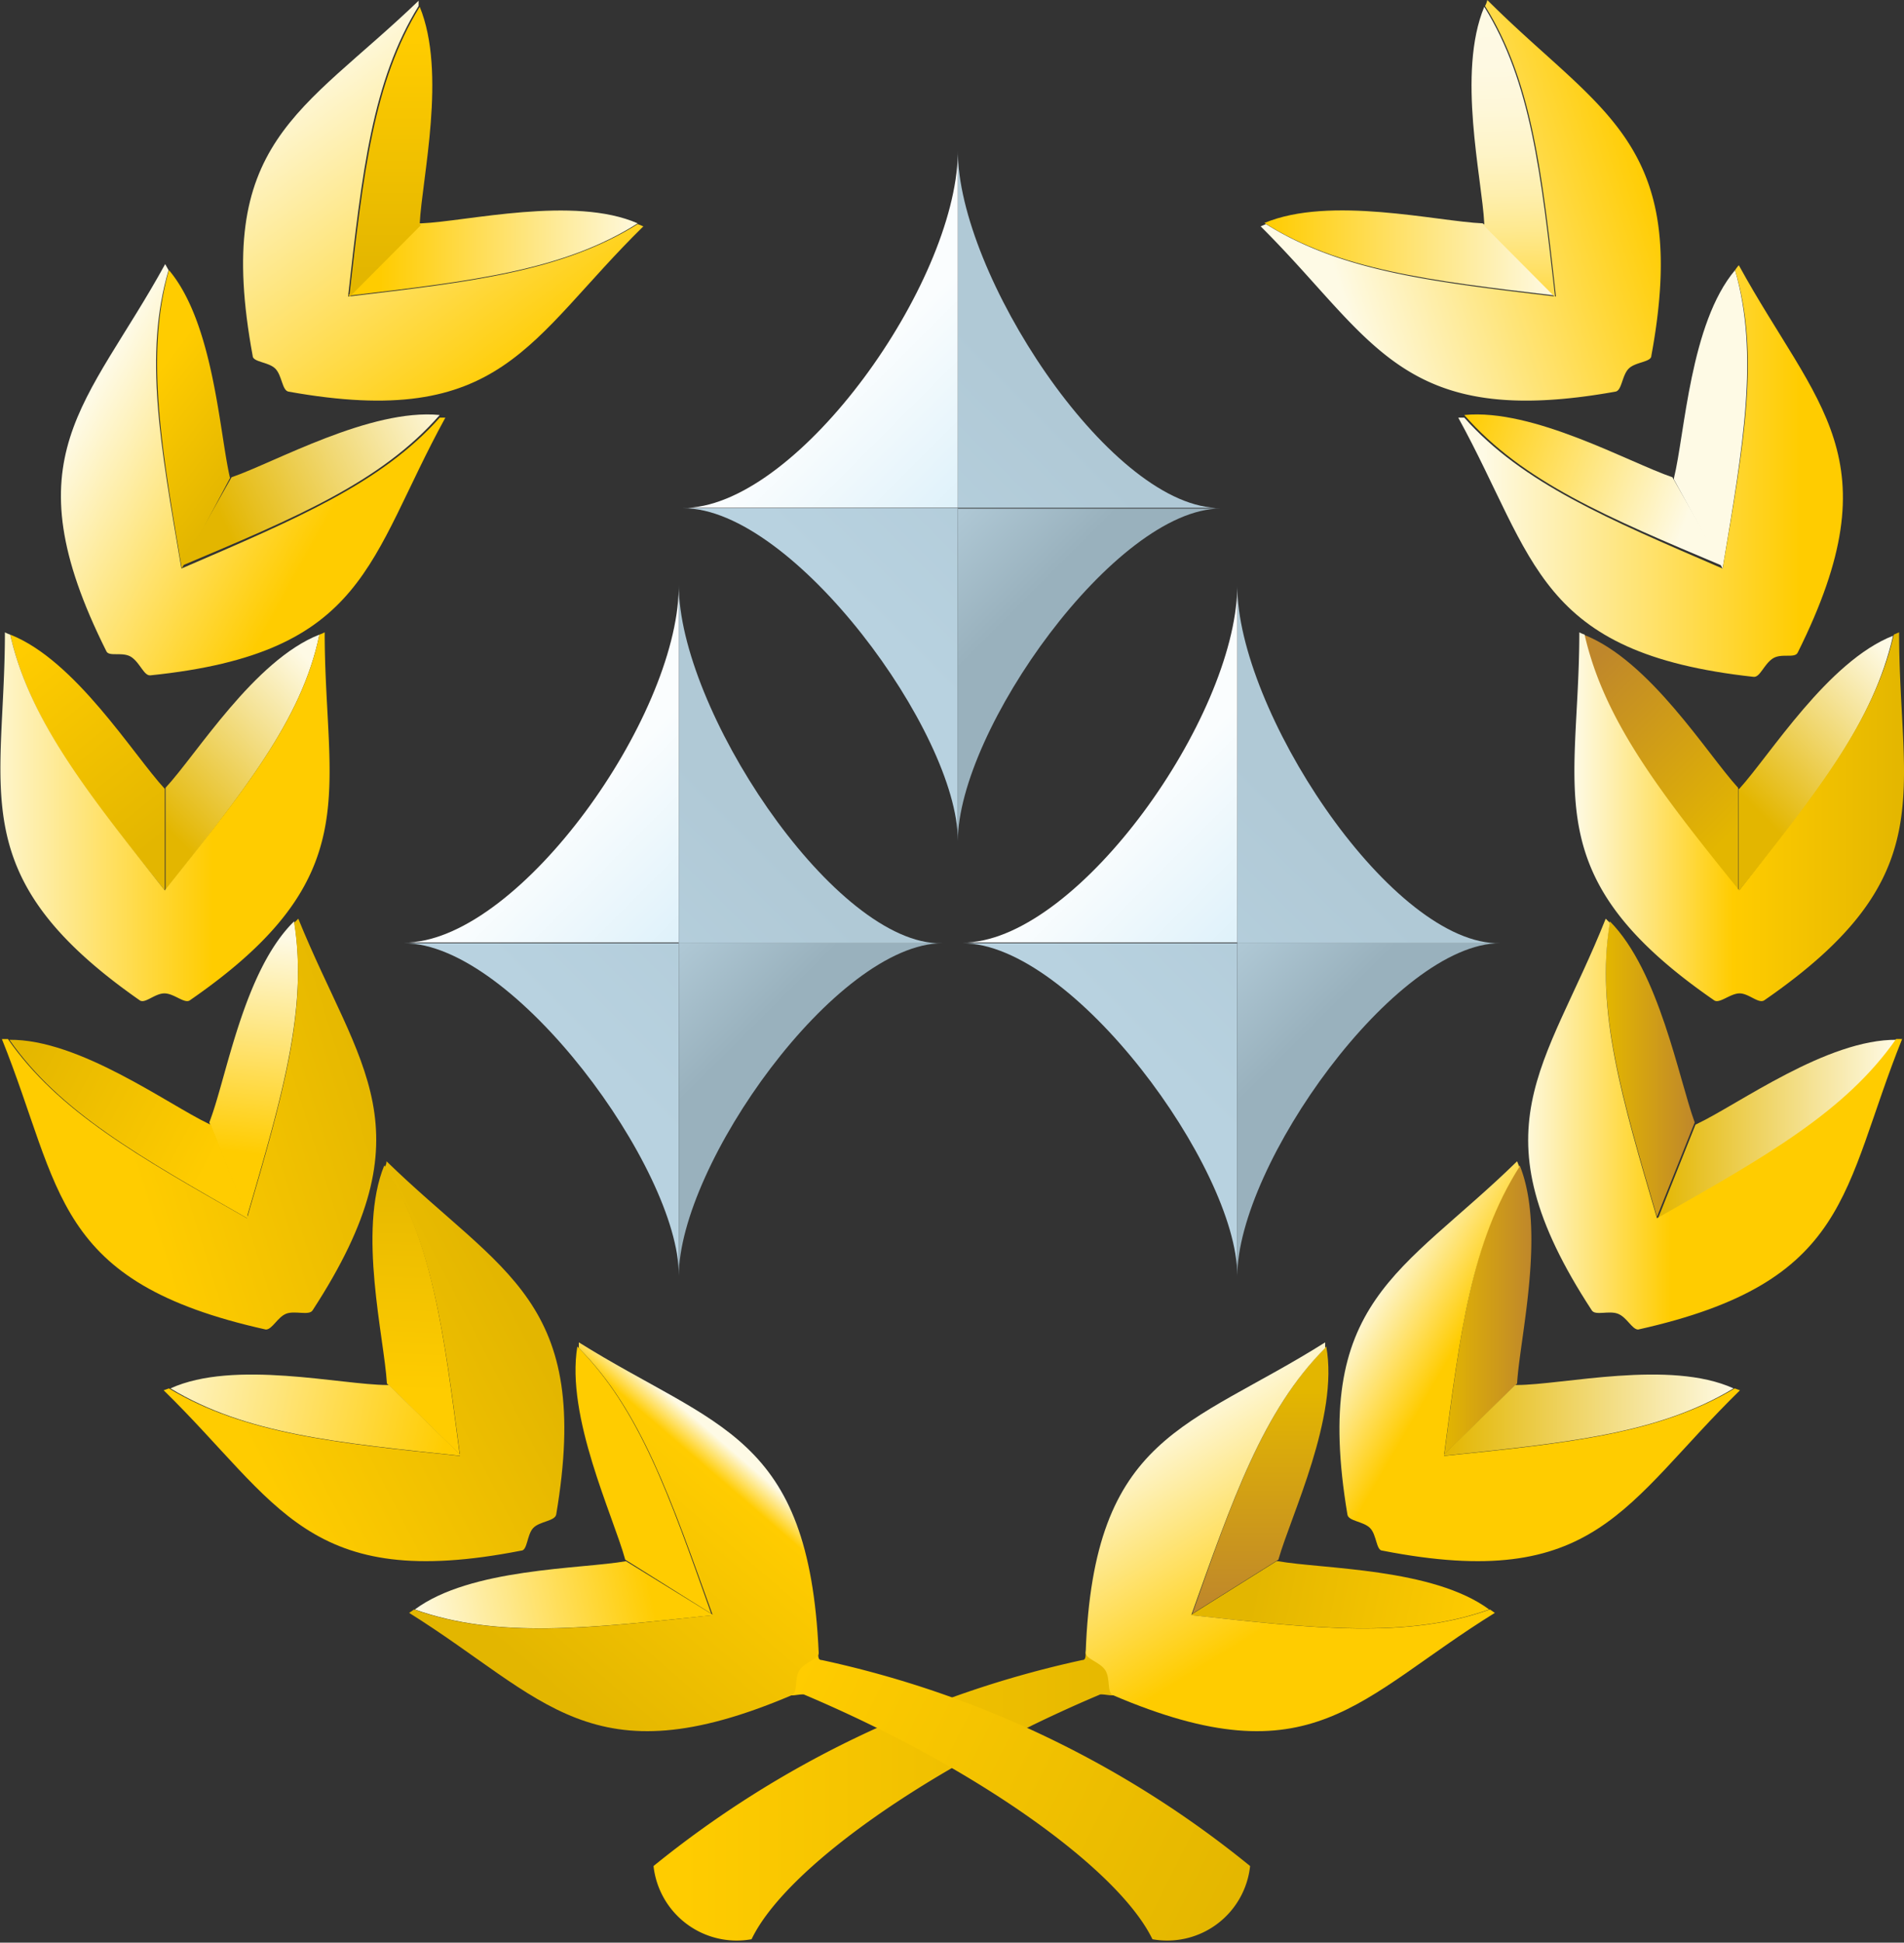
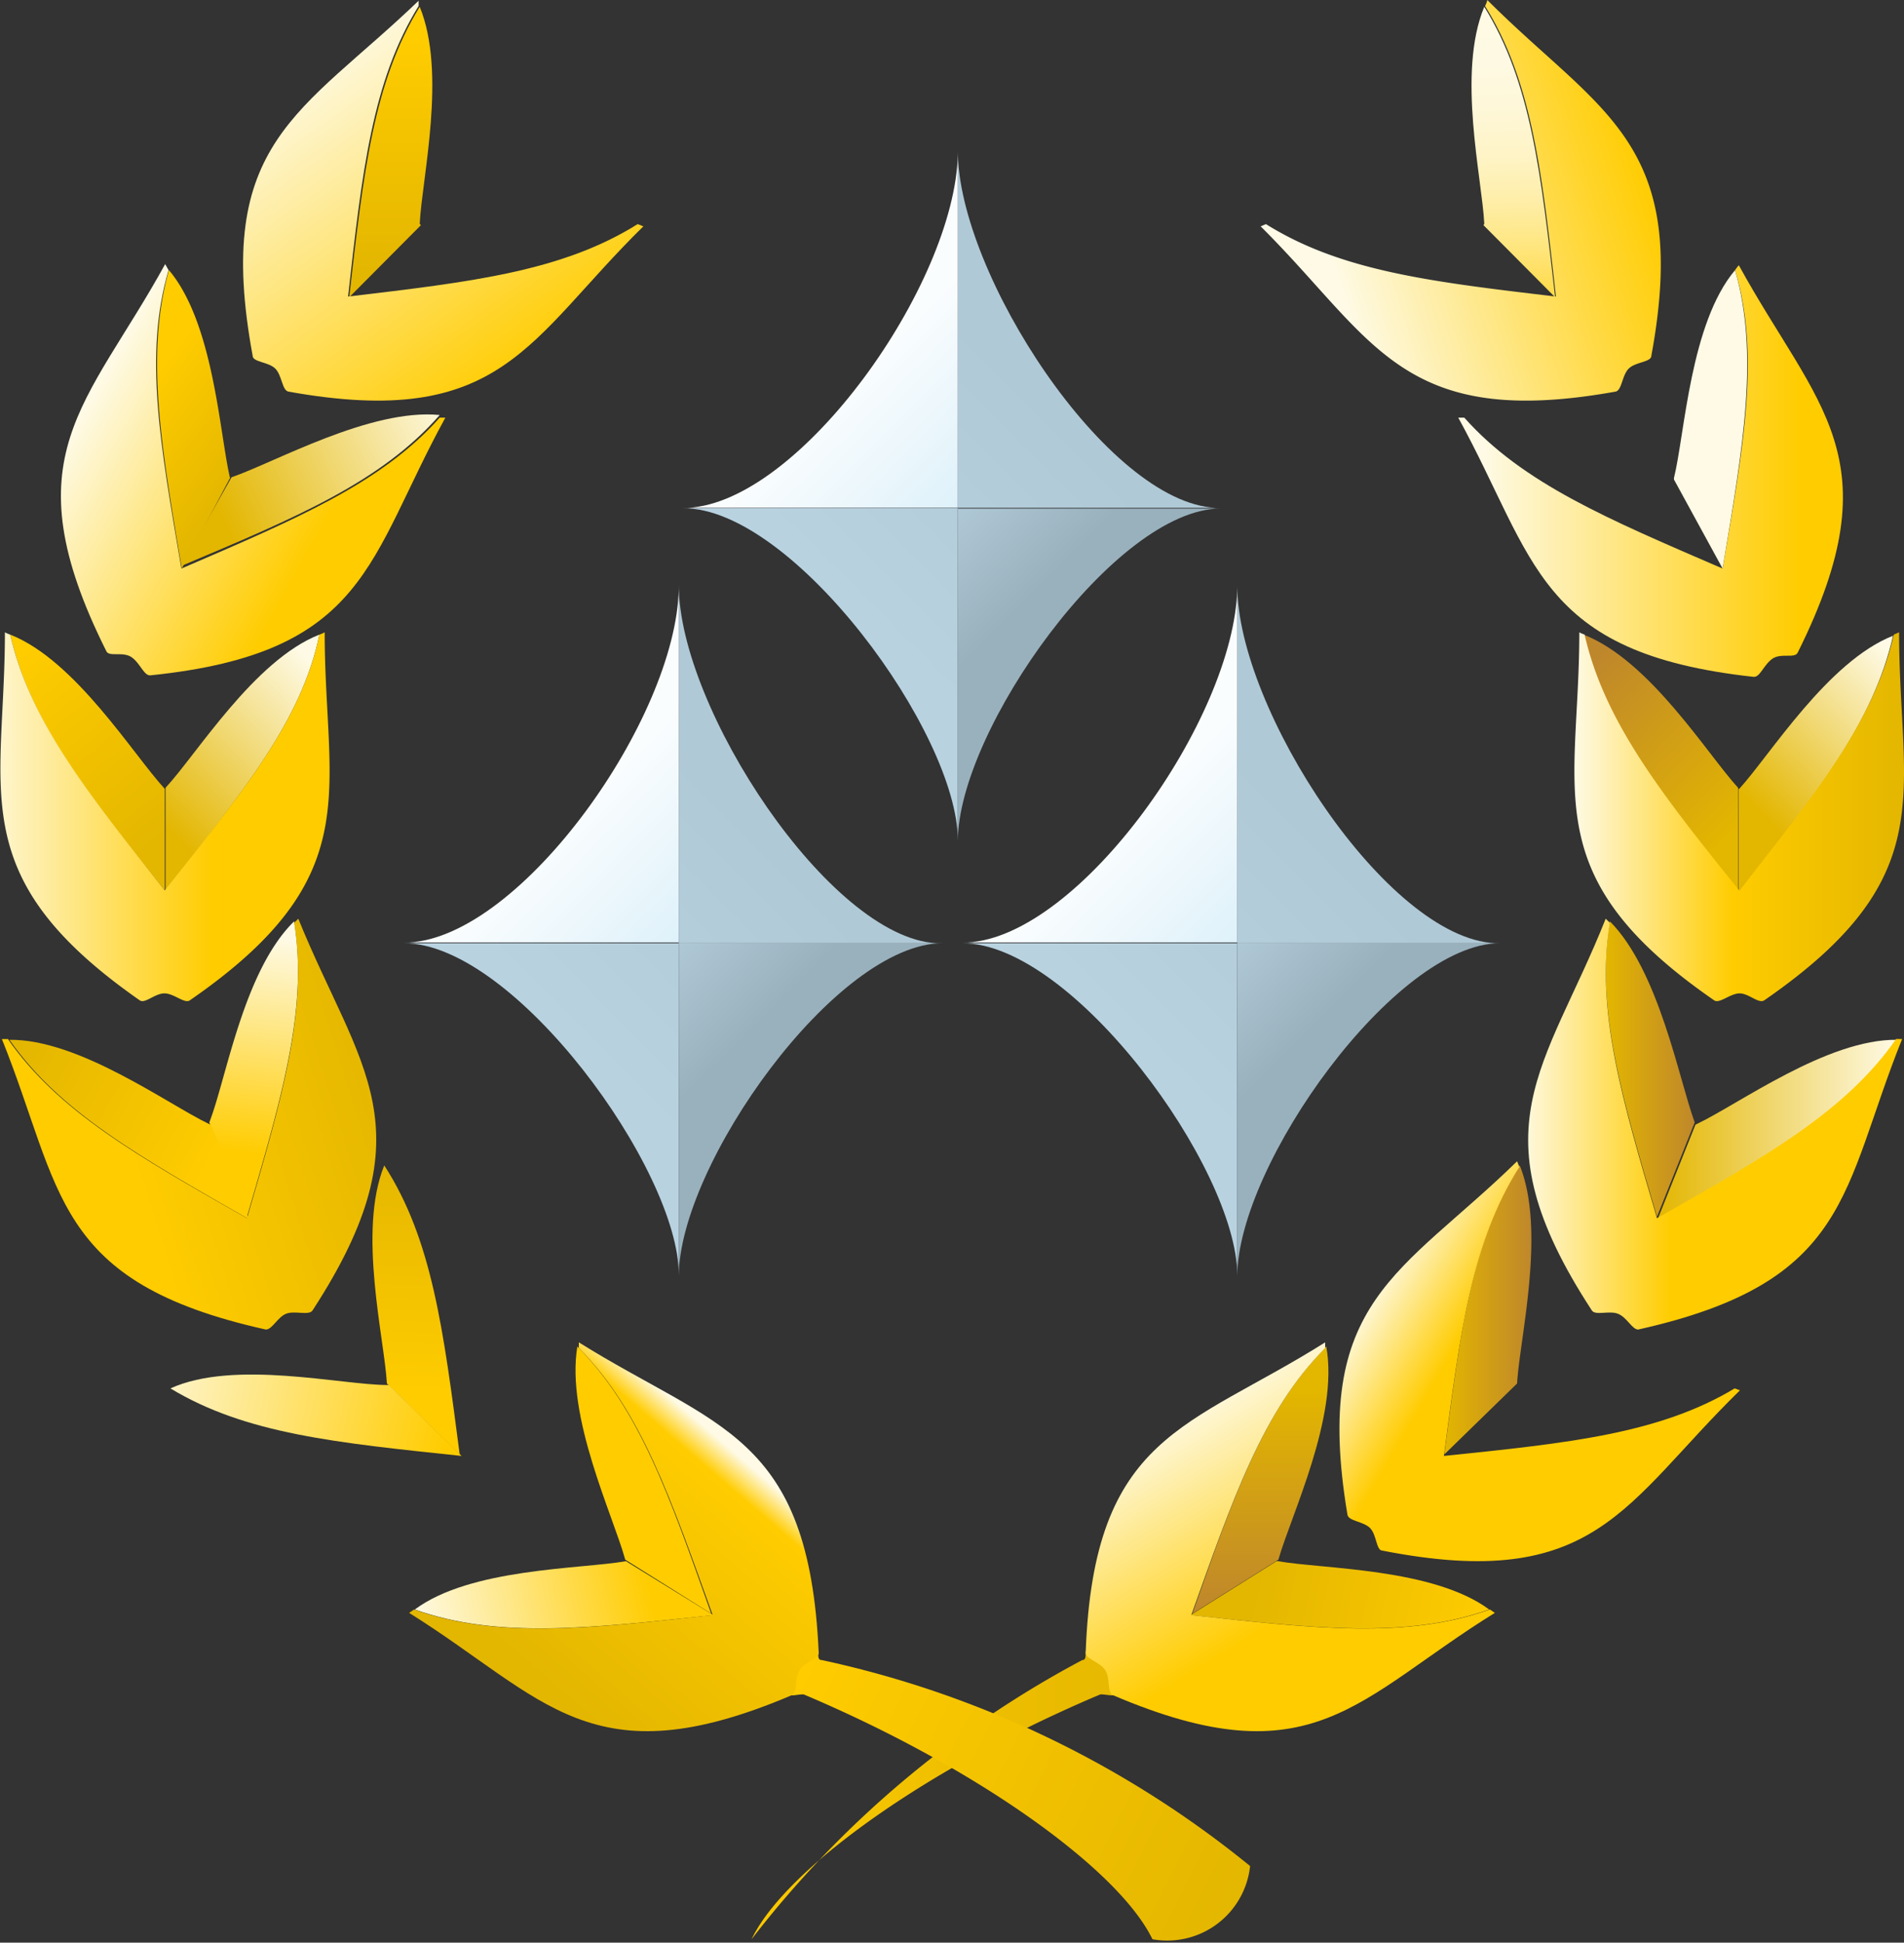
<svg xmlns="http://www.w3.org/2000/svg" xmlns:xlink="http://www.w3.org/1999/xlink" viewBox="0 0 50.49 51.49">
  <rect x="0" y="0" width="50.49" height="51.49" fill="#333333" stroke="none" />
  <defs>
    <style>.cls-1{fill:url(#linear-gradient);}.cls-2{fill:url(#linear-gradient-2);}.cls-3{fill:url(#linear-gradient-3);}.cls-4{fill:url(#linear-gradient-4);}.cls-5{fill:url(#linear-gradient-5);}.cls-6{fill:url(#linear-gradient-6);}.cls-7{fill:url(#linear-gradient-7);}.cls-8{fill:url(#linear-gradient-8);}.cls-9{fill:url(#linear-gradient-9);}.cls-10{fill:url(#linear-gradient-10);}.cls-11{fill:url(#linear-gradient-11);}.cls-12{fill:url(#linear-gradient-12);}.cls-13{fill:url(#linear-gradient-13);}.cls-14{fill:url(#linear-gradient-14);}.cls-15{fill:url(#linear-gradient-15);}.cls-16{fill:url(#linear-gradient-16);}.cls-17{fill:url(#linear-gradient-17);}.cls-18{fill:url(#linear-gradient-18);}.cls-19{fill:url(#linear-gradient-19);}.cls-20{fill:url(#linear-gradient-20);}.cls-21{fill:url(#linear-gradient-21);}.cls-22{fill:url(#linear-gradient-22);}.cls-23{fill:url(#linear-gradient-23);}.cls-24{fill:#fefae5;}.cls-25{fill:url(#linear-gradient-24);}.cls-26{fill:url(#linear-gradient-25);}.cls-27{fill:url(#linear-gradient-26);}.cls-28{fill:url(#linear-gradient-27);}.cls-29{fill:url(#linear-gradient-28);}.cls-30{fill:url(#linear-gradient-29);}.cls-31{fill:url(#linear-gradient-30);}.cls-32{fill:url(#linear-gradient-31);}.cls-33{fill:url(#linear-gradient-32);}.cls-34{fill:url(#linear-gradient-33);}.cls-35{fill:url(#linear-gradient-34);}.cls-36{fill:url(#linear-gradient-35);}.cls-37{fill:url(#linear-gradient-36);}.cls-38{fill:url(#linear-gradient-37);}.cls-39{fill:#fc0;}.cls-40{fill:url(#linear-gradient-38);}.cls-41{fill:url(#linear-gradient-39);}.cls-42{fill:url(#linear-gradient-40);}.cls-43{fill:url(#linear-gradient-41);}.cls-44{fill:url(#linear-gradient-42);}.cls-45{fill:url(#linear-gradient-43);}.cls-46{fill:url(#linear-gradient-44);}.cls-47{fill:url(#linear-gradient-45);}</style>
    <linearGradient id="linear-gradient" x1="22.54" y1="16" x2="27.81" y2="10.73" gradientUnits="userSpaceOnUse">
      <stop offset="0" stop-color="#b8d2e0" />
      <stop offset="1" stop-color="#b0c9d6" />
    </linearGradient>
    <linearGradient id="linear-gradient-2" x1="24.88" y1="13.88" x2="27.07" y2="16.07" gradientUnits="userSpaceOnUse">
      <stop offset="0" stop-color="#b0c9d6" />
      <stop offset="1" stop-color="#99b1bd" />
    </linearGradient>
    <linearGradient id="linear-gradient-3" x1="22.8" y1="9.76" x2="25.99" y2="12.95" gradientUnits="userSpaceOnUse">
      <stop offset="0" stop-color="#fafdfe" />
      <stop offset="1" stop-color="#def1fa" />
    </linearGradient>
    <linearGradient id="linear-gradient-4" x1="15.13" y1="27.51" x2="20.4" y2="22.25" xlink:href="#linear-gradient" />
    <linearGradient id="linear-gradient-5" x1="17.48" y1="25.4" x2="19.66" y2="27.59" xlink:href="#linear-gradient-2" />
    <linearGradient id="linear-gradient-6" x1="15.39" y1="21.28" x2="18.58" y2="24.46" xlink:href="#linear-gradient-3" />
    <linearGradient id="linear-gradient-7" x1="29.95" y1="27.51" x2="35.21" y2="22.25" xlink:href="#linear-gradient" />
    <linearGradient id="linear-gradient-8" x1="32.29" y1="25.4" x2="34.48" y2="27.59" xlink:href="#linear-gradient-2" />
    <linearGradient id="linear-gradient-9" x1="30.21" y1="21.28" x2="33.4" y2="24.46" xlink:href="#linear-gradient-3" />
    <linearGradient id="linear-gradient-10" x1="18.09" y1="47.58" x2="30.96" y2="47.58" gradientUnits="userSpaceOnUse">
      <stop offset="0" stop-color="#fc0" />
      <stop offset="1" stop-color="#e3b600" />
    </linearGradient>
    <linearGradient id="linear-gradient-11" x1="46.06" y1="21.96" x2="41.94" y2="17.84" gradientUnits="userSpaceOnUse">
      <stop offset="0" stop-color="#e3b600" />
      <stop offset="1" stop-color="#bf872b" />
    </linearGradient>
    <linearGradient id="linear-gradient-12" x1="46.62" y1="21.51" x2="50.46" y2="17.68" gradientUnits="userSpaceOnUse">
      <stop offset="0" stop-color="#e3b600" />
      <stop offset="1" stop-color="#fefae5" />
    </linearGradient>
    <linearGradient id="linear-gradient-13" x1="41.75" y1="21.65" x2="50.49" y2="21.65" gradientUnits="userSpaceOnUse">
      <stop offset="0" stop-color="#fefae5" />
      <stop offset="0.48" stop-color="#fc0" />
      <stop offset="1" stop-color="#e3b600" />
    </linearGradient>
    <linearGradient id="linear-gradient-14" x1="42.58" y1="28.38" x2="44.95" y2="28.38" xlink:href="#linear-gradient-11" />
    <linearGradient id="linear-gradient-15" x1="43.94" y1="29.91" x2="50.28" y2="29.91" xlink:href="#linear-gradient-12" />
    <linearGradient id="linear-gradient-16" x1="40.31" y1="29.8" x2="44.31" y2="29.8" gradientUnits="userSpaceOnUse">
      <stop offset="0" stop-color="#fefae5" />
      <stop offset="1" stop-color="#fc0" />
    </linearGradient>
    <linearGradient id="linear-gradient-17" x1="38.29" y1="34.76" x2="40.61" y2="34.76" xlink:href="#linear-gradient-11" />
    <linearGradient id="linear-gradient-18" x1="38.29" y1="37.51" x2="46.01" y2="37.51" xlink:href="#linear-gradient-12" />
    <linearGradient id="linear-gradient-19" x1="36.09" y1="34.57" x2="38.46" y2="35.95" xlink:href="#linear-gradient-16" />
    <linearGradient id="linear-gradient-20" x1="33.42" y1="36.88" x2="33.42" y2="42.63" xlink:href="#linear-gradient-11" />
    <linearGradient id="linear-gradient-21" x1="33.26" y1="42.06" x2="39.39" y2="43.34" gradientUnits="userSpaceOnUse">
      <stop offset="0" stop-color="#e3b600" />
      <stop offset="1" stop-color="#fc0" />
    </linearGradient>
    <linearGradient id="linear-gradient-22" x1="30.73" y1="37.64" x2="33.98" y2="42.89" xlink:href="#linear-gradient-16" />
    <linearGradient id="linear-gradient-23" x1="38.67" y1="11.48" x2="44.75" y2="13.68" gradientUnits="userSpaceOnUse">
      <stop offset="0" stop-color="#fc0" />
      <stop offset="1" stop-color="#fefae5" />
    </linearGradient>
    <linearGradient id="linear-gradient-24" x1="39.32" y1="12.45" x2="47.73" y2="12.45" xlink:href="#linear-gradient-16" />
    <linearGradient id="linear-gradient-25" x1="33.57" y1="6.71" x2="41.26" y2="6.71" xlink:href="#linear-gradient-23" />
    <linearGradient id="linear-gradient-26" x1="40.26" y1="9.14" x2="40.01" y2="0.22" gradientUnits="userSpaceOnUse">
      <stop offset="0" stop-color="#fc0" />
      <stop offset="0.02" stop-color="#ffce09" />
      <stop offset="0.12" stop-color="#ffd83c" />
      <stop offset="0.23" stop-color="#ffe169" />
      <stop offset="0.34" stop-color="#fee98f" />
      <stop offset="0.45" stop-color="#feefae" />
      <stop offset="0.57" stop-color="#fef4c7" />
      <stop offset="0.7" stop-color="#fef7d8" />
      <stop offset="0.83" stop-color="#fef9e2" />
      <stop offset="1" stop-color="#fefae5" />
    </linearGradient>
    <linearGradient id="linear-gradient-27" x1="35.33" y1="6.99" x2="43.66" y2="4.41" xlink:href="#linear-gradient-16" />
    <linearGradient id="linear-gradient-28" x1="20.99" y1="44.64" x2="32.97" y2="50.66" xlink:href="#linear-gradient-10" />
    <linearGradient id="linear-gradient-29" x1="-180.92" y1="21.96" x2="-185.05" y2="17.84" gradientTransform="matrix(-1, 0, 0, 1, -176.5, 0)" xlink:href="#linear-gradient-12" />
    <linearGradient id="linear-gradient-30" x1="0.48" y1="17.36" x2="4.32" y2="22.19" xlink:href="#linear-gradient-10" />
    <linearGradient id="linear-gradient-31" x1="-0.7" y1="21.65" x2="5.63" y2="21.65" xlink:href="#linear-gradient-16" />
    <linearGradient id="linear-gradient-32" x1="6.43" y1="30.56" x2="7.1" y2="24.81" xlink:href="#linear-gradient-23" />
    <linearGradient id="linear-gradient-33" x1="5.61" y1="30.78" x2="0.36" y2="27.95" xlink:href="#linear-gradient-10" />
    <linearGradient id="linear-gradient-34" x1="3.54" y1="31.03" x2="10.46" y2="28.86" xlink:href="#linear-gradient-10" />
    <linearGradient id="linear-gradient-35" x1="10.99" y1="36.9" x2="11.24" y2="30.56" xlink:href="#linear-gradient-10" />
    <linearGradient id="linear-gradient-36" x1="3.4" y1="36.15" x2="11.9" y2="37.98" xlink:href="#linear-gradient-16" />
    <linearGradient id="linear-gradient-37" x1="6.78" y1="38.67" x2="13.86" y2="35" xlink:href="#linear-gradient-10" />
    <linearGradient id="linear-gradient-38" x1="-193.73" y1="42.06" x2="-187.6" y2="43.34" gradientTransform="matrix(-1, 0, 0, 1, -176.5, 0)" xlink:href="#linear-gradient-23" />
    <linearGradient id="linear-gradient-39" x1="14.43" y1="44.6" x2="19.6" y2="38.6" gradientUnits="userSpaceOnUse">
      <stop offset="0" stop-color="#e3b600" />
      <stop offset="0.9" stop-color="#fc0" />
      <stop offset="1" stop-color="#fefae5" />
    </linearGradient>
    <linearGradient id="linear-gradient-40" x1="5.86" y1="13.7" x2="11.94" y2="10.87" xlink:href="#linear-gradient-12" />
    <linearGradient id="linear-gradient-41" x1="3.75" y1="10.39" x2="6.58" y2="12.56" xlink:href="#linear-gradient-10" />
    <linearGradient id="linear-gradient-42" x1="2.03" y1="11.25" x2="8.19" y2="14.66" xlink:href="#linear-gradient-16" />
    <linearGradient id="linear-gradient-43" x1="10.07" y1="6.71" x2="17.15" y2="6.71" xlink:href="#linear-gradient-23" />
    <linearGradient id="linear-gradient-44" x1="10.34" y1="1.04" x2="10.34" y2="7.21" xlink:href="#linear-gradient-10" />
    <linearGradient id="linear-gradient-45" x1="7.71" y1="1.9" x2="13.63" y2="10.15" xlink:href="#linear-gradient-16" />
  </defs>
  <g id="Layer_2" data-name="Layer 2">
    <g id="Artwork">
      <g id="General_Grade_2_" data-name="General (Grade 2)">
        <path class="cls-1" d="M32.24,13.46C29.36,13.33,25.4,7.24,25.4,4v9.47H18.24l-.12,0c2.92,0,7.27,5.95,7.28,8.8V13.46Z" />
        <path class="cls-2" d="M32.37,13.48l-.13,0H25.4v8.82h0C25.4,19.36,29.58,13.48,32.37,13.48Z" />
        <path class="cls-3" d="M25.4,4.09c-.08,3.45-4.17,9.22-7.16,9.37H25.4Z" />
        <path class="cls-4" d="M24.83,25C22,24.85,18,18.76,18,15.51c0,0,0,.06,0,.09V25H10.83l-.12,0C13.64,25,18,31,18,33.79V25Z" />
        <path class="cls-5" d="M25,25l-.13,0H18v8.83C18,30.88,22.17,25,25,25Z" />
        <path class="cls-6" d="M18,15.6c-.07,3.45-4.17,9.23-7.16,9.38H18Z" />
        <path class="cls-7" d="M39.65,25c-2.88-.13-6.84-6.22-6.84-9.47V25H25.65l-.13,0c2.93,0,7.27,5.95,7.29,8.79V25Z" />
        <path class="cls-8" d="M39.78,25l-.13,0H32.81v8.83C32.81,30.88,37,25,39.78,25Z" />
        <path class="cls-9" d="M32.81,15.6c-.08,3.45-4.17,9.23-7.16,9.38h7.16Z" />
-         <path class="cls-10" d="M29.42,44.27l.26.64c-.2.06-.31,0-.5,0-4.58,1.93-8.36,4.63-9.25,6.49a2.22,2.22,0,0,1-2.6-1.94A27.16,27.16,0,0,1,28.7,44c.17,0,0-.31.2-.35Z" />
+         <path class="cls-10" d="M29.42,44.27l.26.64c-.2.06-.31,0-.5,0-4.58,1.93-8.36,4.63-9.25,6.49A27.16,27.16,0,0,1,28.7,44c.17,0,0-.31.2-.35Z" />
        <path class="cls-11" d="M46.09,20.88l0,0h0V23.6c-2.07-2.6-3.58-4.5-4.1-6.78C43.75,17.5,45.28,20,46.09,20.88Z" />
        <path class="cls-12" d="M46.12,20.91l0,0c.82-.9,2.35-3.38,4.08-4.06-.52,2.28-2,4.18-4.1,6.78V20.91Z" />
        <path class="cls-13" d="M41.88,16.76a.84.84,0,0,0,.14.06c.52,2.28,2,4.18,4.1,6.78,2.06-2.6,3.58-4.5,4.1-6.78l.14-.06c0,4.28,1.18,6.47-3.57,9.75-.15.11-.41-.18-.66-.18s-.54.29-.68.18C40.7,23.23,41.88,21,41.88,16.76Z" />
        <path class="cls-14" d="M44.94,29.75s0,0,0,0h0l-1,2.5c-.94-3.19-1.63-5.52-1.25-7.83C44,25.74,44.52,28.61,44.94,29.75Z" />
        <path class="cls-15" d="M45,29.79l0,0c1.1-.52,3.45-2.25,5.3-2.23-1.33,1.91-3.46,3.1-6.34,4.75l1-2.5Z" />
        <path class="cls-16" d="M42.58,24.35l.11.11c-.38,2.31.31,4.64,1.25,7.83,2.89-1.64,5-2.83,6.34-4.75h.16c-1.61,4-1.34,6.44-7,7.7-.16,0-.3-.33-.54-.42s-.6.06-.69-.09C39.06,29.91,41,28.32,42.58,24.35Z" />
        <path class="cls-17" d="M40.23,36.67a.08.08,0,0,0,0,0h0l-1.93,1.88c.43-3.29.73-5.7,2-7.66C41,32.63,40.3,35.46,40.23,36.67Z" />
-         <path class="cls-18" d="M40.22,36.71h0c1.21,0,4.06-.68,5.75.09-2,1.21-4.42,1.44-7.72,1.79l1.93-1.88Z" />
        <path class="cls-19" d="M40.23,30.78l.06.15c-1.27,2-1.57,4.37-2,7.66C41.6,38.25,44,38,46,36.8l.14.05c-3.07,3-3.81,5.36-9.48,4.25-.17,0-.15-.42-.33-.6s-.58-.18-.6-.36C34.78,34.45,37.17,33.77,40.23,30.78Z" />
        <path class="cls-20" d="M33.9,41.34s0,0,0,0h0l-2.28,1.43c1.1-3.13,1.9-5.42,3.55-7.08C35.51,37.55,34.23,40.17,33.9,41.34Z" />
        <path class="cls-21" d="M33.89,41.38h0c1.19.21,4.11.18,5.6,1.28-2.2.78-4.62.5-7.92.15l2.28-1.43Z" />
        <path class="cls-22" d="M35.14,35.58c0,.05,0,.1,0,.15-1.65,1.66-2.45,4-3.55,7.08,3.31.36,5.72.63,7.92-.15l.13.09C36,45,34.82,47.2,29.51,44.93c-.16-.07-.06-.44-.2-.66s-.53-.3-.52-.47C29,38,31.52,37.86,35.14,35.58Z" />
-         <path class="cls-23" d="M44.35,12.65l0,0h0L45.68,15c-3.06-1.29-5.3-2.23-6.85-4C40.66,10.82,43.2,12.26,44.35,12.65Z" />
        <path class="cls-24" d="M44.39,12.67v0c.29-1.18.43-4.1,1.62-5.51.64,2.24.22,4.63-.33,7.91l-1.29-2.36Z" />
        <path class="cls-25" d="M38.67,11.07h.16c1.55,1.74,3.79,2.68,6.85,4,.56-3.28,1-5.67.33-7.91,0,0,.06-.09.1-.13,2.06,3.76,4.14,5.1,1.56,10.27-.08.16-.44,0-.67.16s-.33.5-.5.48C40.75,17.31,40.73,14.82,38.67,11.07Z" />
-         <path class="cls-26" d="M39.32,5.92h0l1.9,1.91c-3.3-.39-5.71-.67-7.69-1.92C35.27,5.18,38.11,5.87,39.32,5.92Z" />
        <path class="cls-27" d="M39.36,5.93v0c-.06-1.21-.73-4,0-5.75,1.24,2,1.5,4.4,1.88,7.7l-1.9-1.91Z" />
        <path class="cls-28" d="M33.43,6l.14-.06c2,1.25,4.39,1.53,7.69,1.92-.37-3.3-.64-5.71-1.88-7.7A.59.59,0,0,0,39.44,0c3,3,5.4,3.75,4.35,9.43,0,.17-.42.16-.6.34s-.18.58-.35.61C37.15,11.4,36.45,9,33.43,6Z" />
        <path class="cls-29" d="M21.07,44.27l-.27.64c.21.06.32,0,.51,0,4.57,1.93,8.35,4.63,9.25,6.49a2.21,2.21,0,0,0,2.59-1.94A27,27,0,0,0,21.79,44c-.18,0,0-.31-.2-.35Z" />
        <path class="cls-30" d="M4.39,20.88l0,0h0V23.6C6.43,21,8,19.1,8.47,16.82,6.74,17.5,5.21,20,4.39,20.88Z" />
        <path class="cls-31" d="M4.37,20.91s0,0,0,0C3.53,20,2,17.5.27,16.82c.52,2.28,2,4.18,4.1,6.78V20.91Z" />
        <path class="cls-32" d="M8.61,16.76a.84.84,0,0,1-.14.06C8,19.1,6.43,21,4.37,23.6,2.31,21,.79,19.1.27,16.82a.84.84,0,0,1-.14-.06C.13,21-1,23.23,3.7,26.51c.14.11.4-.18.66-.18s.54.29.68.18C9.79,23.23,8.61,21,8.61,16.76Z" />
        <path class="cls-33" d="M5.55,29.75a.06.06,0,0,0,0,0h0l1,2.5c.93-3.19,1.62-5.52,1.25-7.83C6.45,25.74,6,28.61,5.55,29.75Z" />
        <path class="cls-34" d="M5.54,29.79l0,0c-1.09-.52-3.44-2.25-5.29-2.23,1.33,1.91,3.45,3.1,6.34,4.75l-1-2.5Z" />
        <path class="cls-35" d="M7.91,24.35l-.11.11c.37,2.31-.32,4.64-1.25,7.83-2.89-1.64-5-2.83-6.34-4.75H.05c1.61,4,1.33,6.44,7,7.7.17,0,.31-.33.54-.42s.61.06.7-.09C11.43,29.91,9.52,28.32,7.91,24.35Z" />
        <path class="cls-36" d="M10.26,36.67s0,0,0,0h0l1.93,1.88c-.43-3.29-.73-5.7-2-7.66C9.48,32.63,10.19,35.46,10.26,36.67Z" />
        <path class="cls-37" d="M10.27,36.71h0c-1.21,0-4.06-.68-5.75.09,2,1.21,4.41,1.44,7.72,1.79l-1.93-1.88Z" />
-         <path class="cls-38" d="M10.25,30.78s0,.1-.05.15c1.27,2,1.57,4.37,2,7.66C8.89,38.25,6.48,38,4.48,36.8l-.14.05c3.07,3,3.81,5.36,9.48,4.25.17,0,.15-.42.32-.6s.58-.18.61-.36C15.71,34.45,13.32,33.77,10.25,30.78Z" />
        <path class="cls-39" d="M16.58,41.34l0,0h0l2.28,1.43c-1.11-3.13-1.9-5.42-3.55-7.08C15,37.55,16.26,40.17,16.58,41.34Z" />
        <path class="cls-40" d="M16.6,41.38h0c-1.2.21-4.12.18-5.6,1.28,2.2.78,4.61.5,7.92.15L16.6,41.38Z" />
        <path class="cls-41" d="M15.35,35.58c0,.05,0,.1,0,.15,1.65,1.66,2.44,4,3.55,7.08-3.31.36-5.72.63-7.92-.15l-.13.09C14.45,45,15.67,47.2,21,44.93c.16-.07.06-.44.2-.66s.53-.3.51-.47C21.45,38,19,37.86,15.35,35.58Z" />
        <path class="cls-42" d="M6.14,12.65l0,0h0L4.81,15c3.06-1.29,5.3-2.23,6.85-4C9.82,10.82,7.28,12.26,6.14,12.65Z" />
        <path class="cls-43" d="M6.1,12.67a.06.06,0,0,0,0,0c-.28-1.18-.43-4.1-1.62-5.51-.63,2.24-.21,4.63.34,7.91L6.1,12.67Z" />
        <path class="cls-44" d="M11.81,11.07h-.15c-1.55,1.74-3.79,2.68-6.85,4-.56-3.28-1-5.67-.34-7.91L4.38,7C2.32,10.75.23,12.09,2.82,17.26c.07.16.44,0,.67.16s.33.5.5.48C9.74,17.31,9.75,14.82,11.81,11.07Z" />
-         <path class="cls-45" d="M11.17,5.92h-.05L9.23,7.84c3.3-.39,5.71-.67,7.68-1.92C15.22,5.18,12.38,5.87,11.17,5.92Z" />
        <path class="cls-46" d="M11.13,5.93v0c.06-1.21.72-4,0-5.75-1.23,2-1.49,4.4-1.87,7.7l1.9-1.91Z" />
        <path class="cls-47" d="M17.06,6l-.15-.06c-2,1.25-4.38,1.53-7.68,1.92.37-3.3.64-5.71,1.87-7.7,0,0,0-.09,0-.14C8,3,5.65,3.75,6.7,9.43c0,.17.42.16.6.34s.18.58.35.61C13.33,11.4,14,9,17.06,6Z" />
      </g>
    </g>
  </g>
</svg>